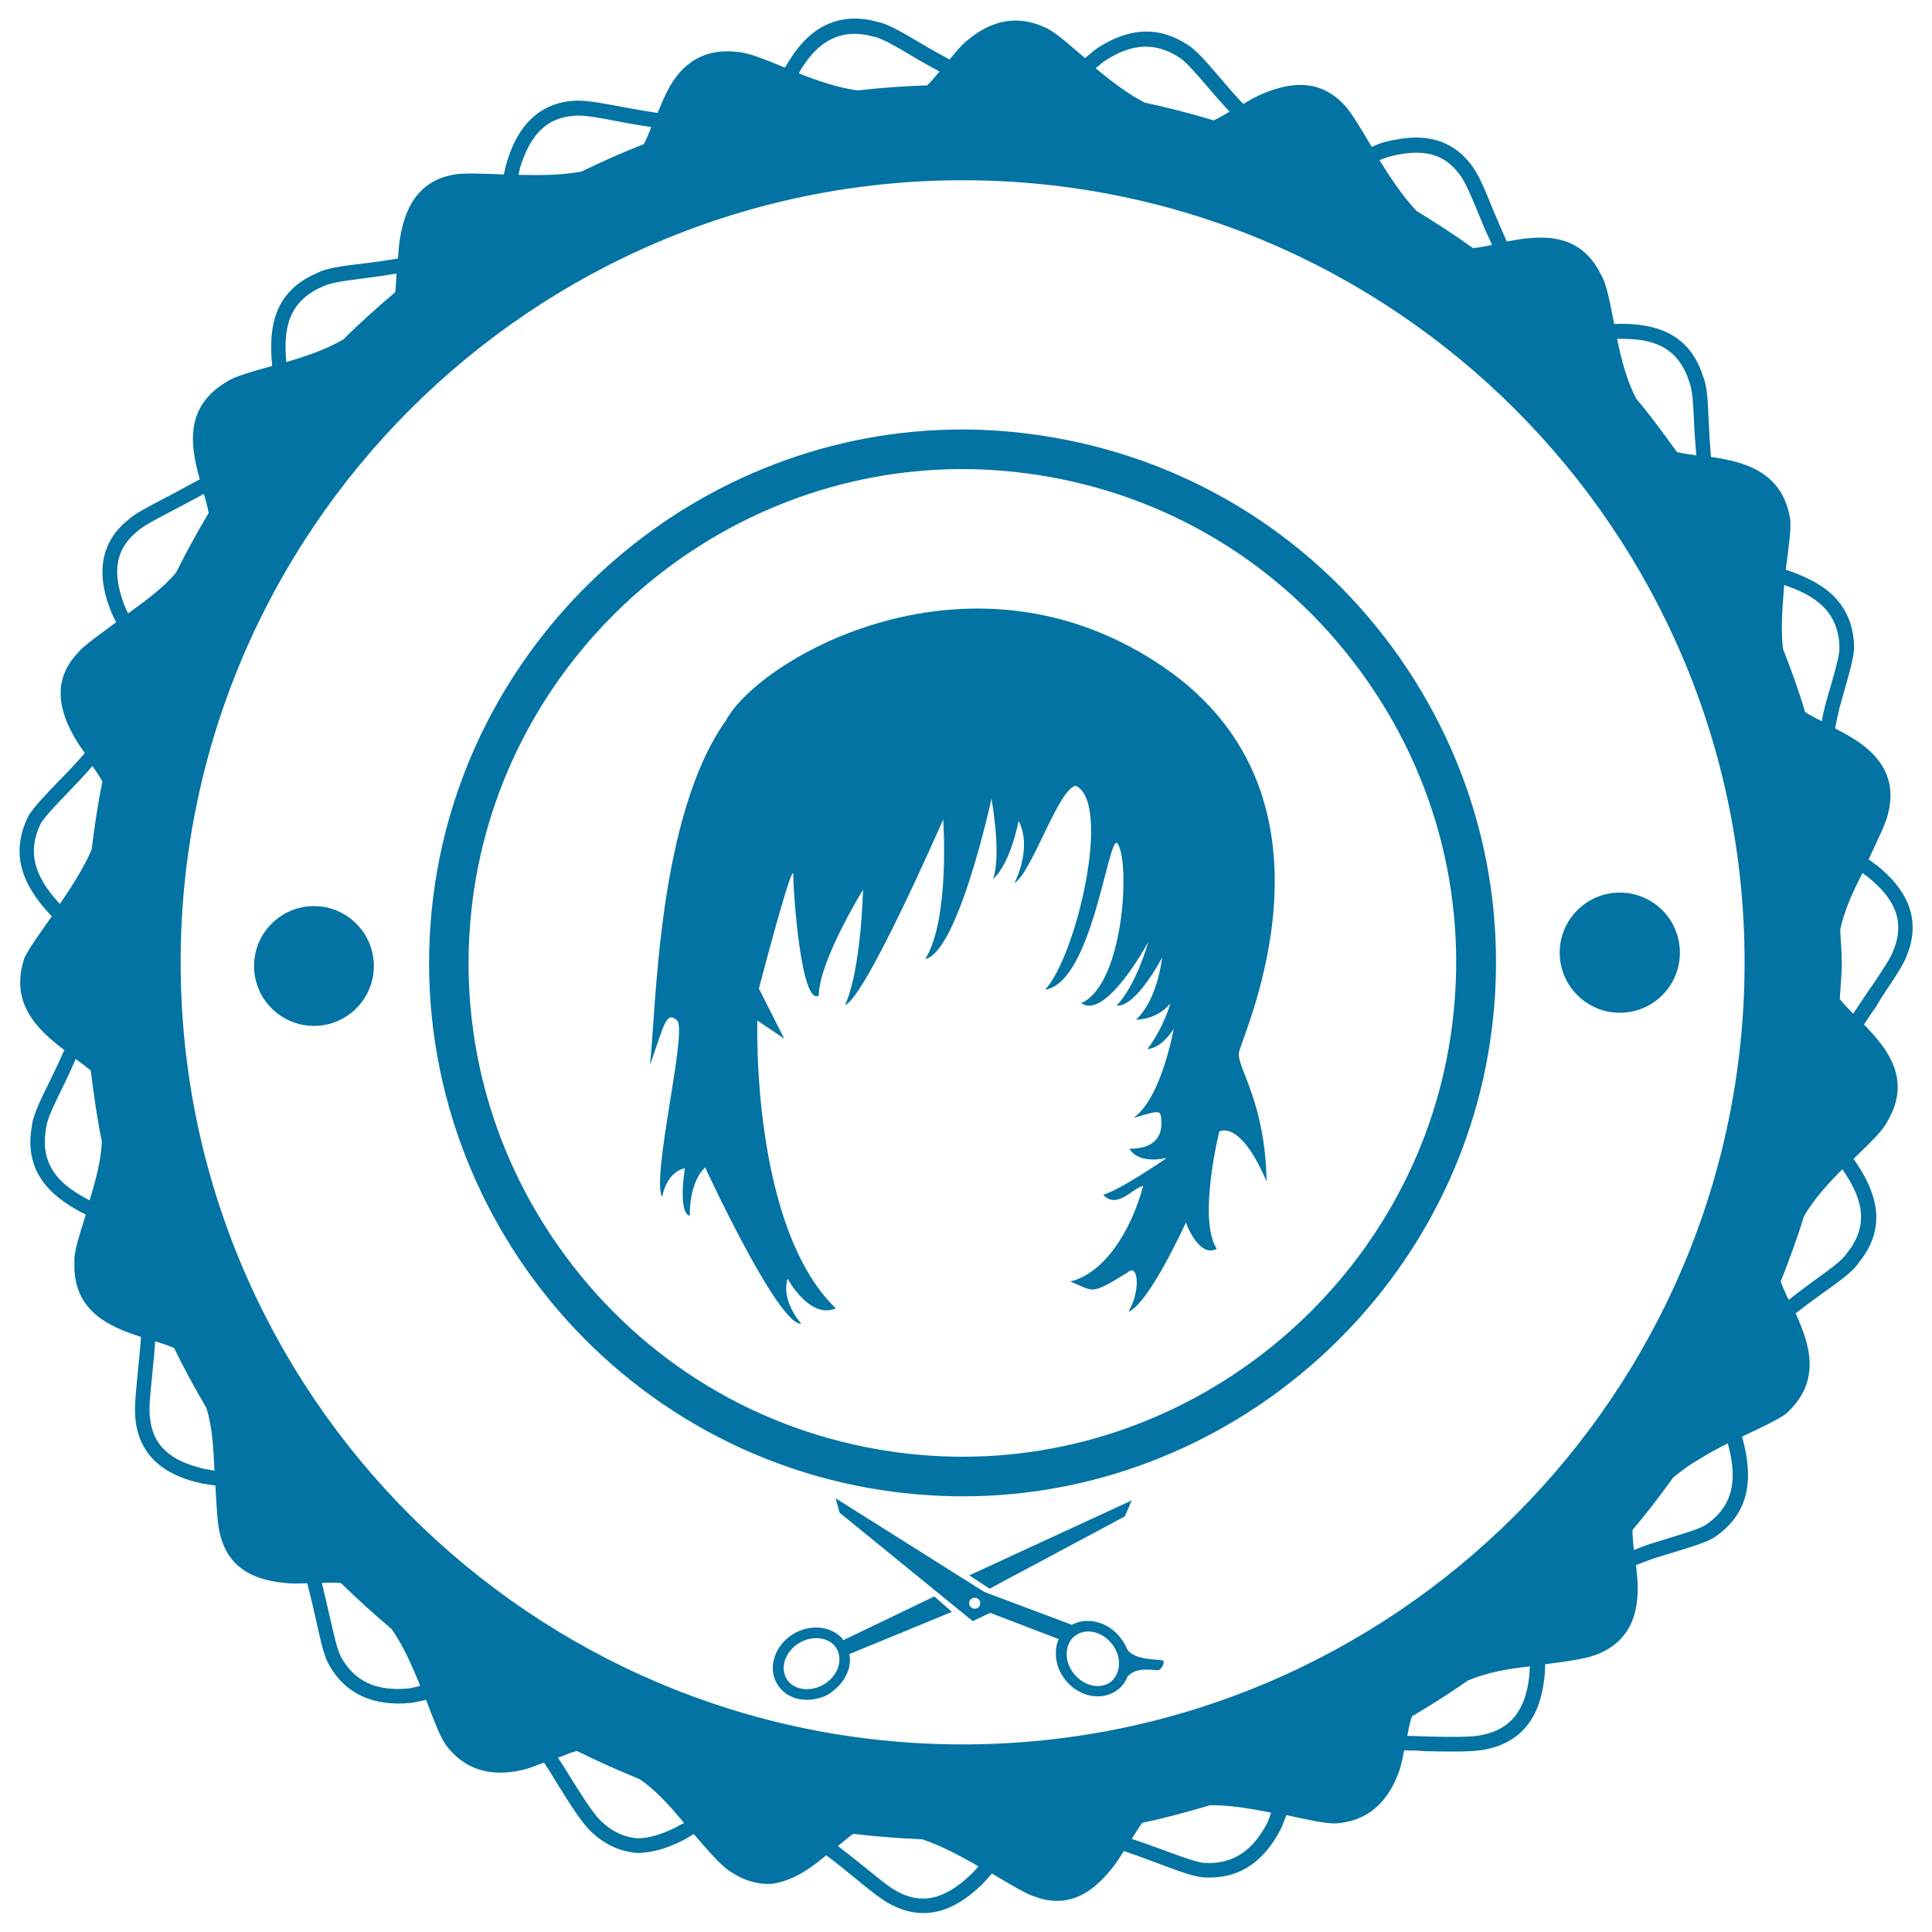
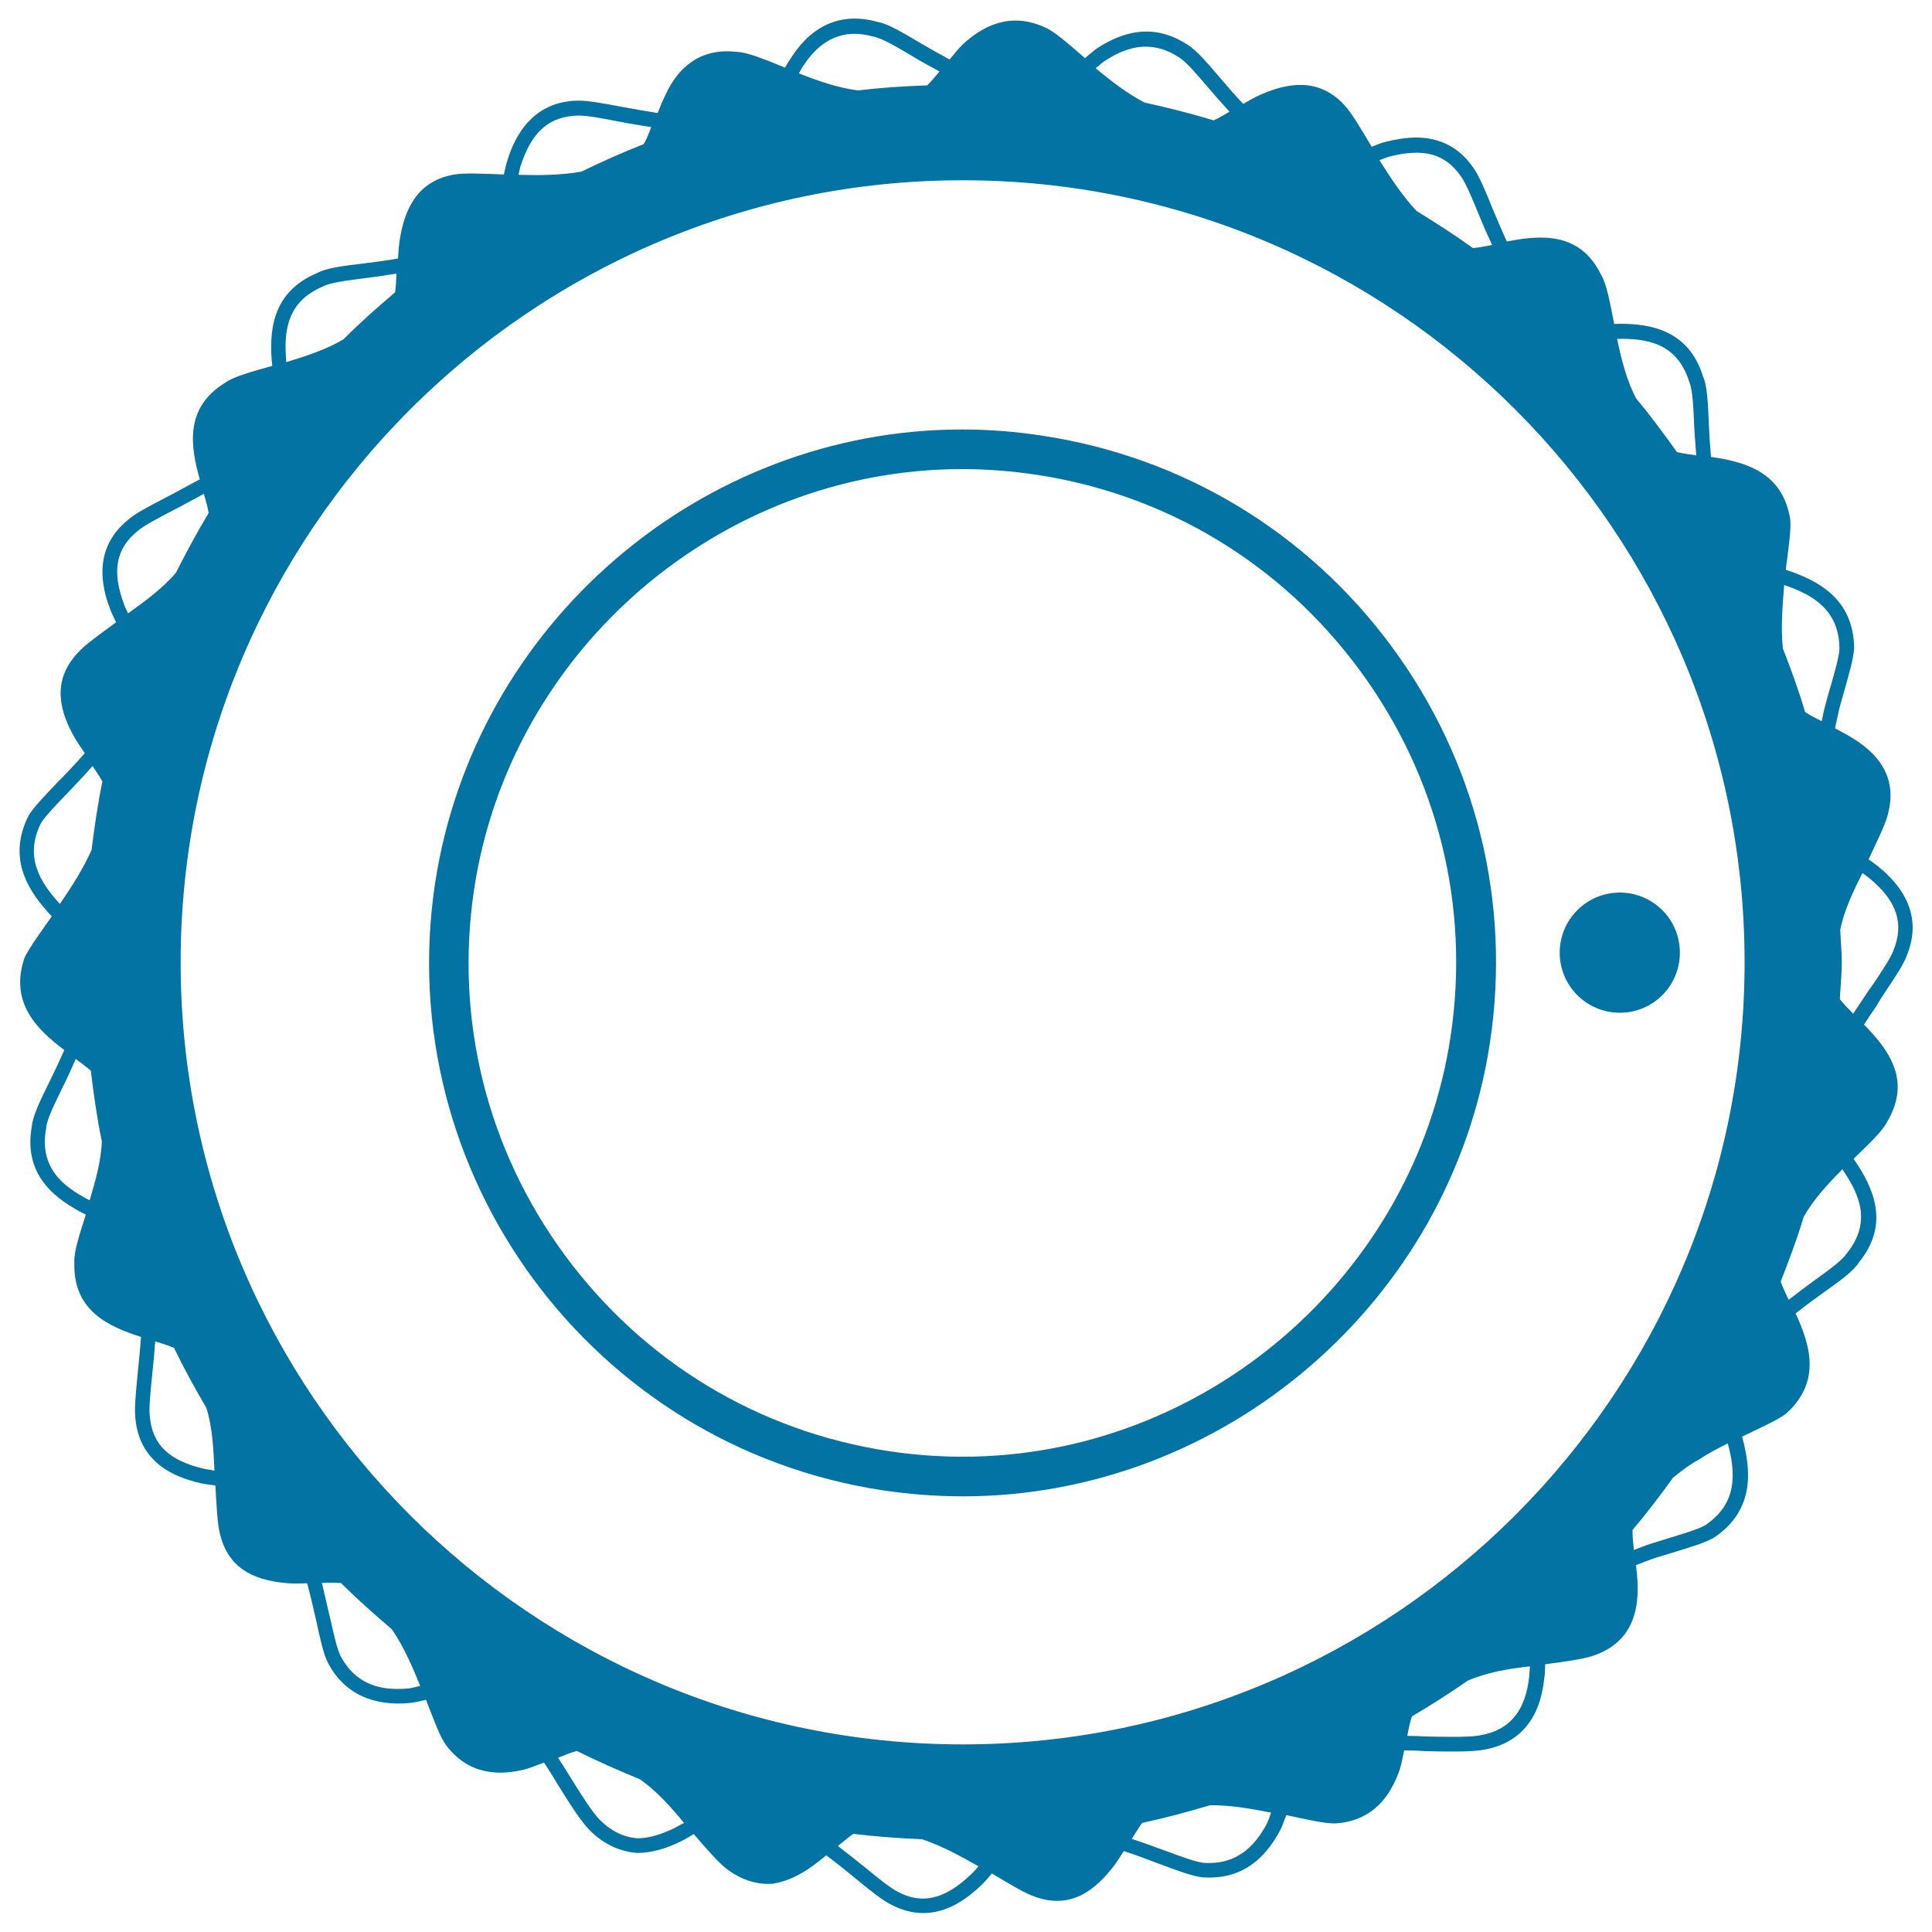
<svg xmlns="http://www.w3.org/2000/svg" viewBox="0 0 1000 1000" style="fill:#0273a2">
  <title>Hair Salon Badge SVG icon</title>
  <g>
    <g>
-       <polygon points="582.2,784.9 585.8,776.6 501.7,815.4 512.2,822.3 " />
-       <path d="M483.6,826.3l-47.2,22.7l-0.1-0.4c-0.3-0.3-0.5-0.6-0.8-1c-6-6.1-16.4-7-24.8-1.9c-4.7,2.8-8.1,7-9.7,11.8c-1.7,5-1.3,10,1.3,14.2c0.6,1,1.4,2,2.2,2.9c4.6,4.7,11.7,6.3,18.6,4.5c3-0.6,6-1.9,8.2-4c3.6-2.7,6.3-6.4,7.7-10.4c0.9-2.6,1.1-5.2,0.8-7.8l-0.3-0.7l53.2-21.9L483.6,826.3z M433.8,863c-1.2,3.6-3.8,6.7-7.3,8.8c-6.2,3.7-13.8,3.3-17.9-1c-0.6-0.6-1-1.2-1.5-1.9c-1.6-2.8-1.9-6.2-0.8-9.6c1.3-3.6,3.8-6.8,7.4-8.9c6.1-3.7,13.7-3.2,17.9,1c0.6,0.6,1.1,1.2,1.4,1.9C434.7,856.1,434.9,859.6,433.8,863z" />
-       <path d="M579.4,847c-6.3-7.5-16.4-10.1-24-6.3c-0.2,0.1-0.4,0.2-0.6,0.3l-45.3-17l-77-48.5l2.1,7.5l68.9,56.1l9-4.3l35.5,13.6c-1,2.1-1.5,4.6-1.5,7.2c-0.1,5.1,1.8,10.2,5.3,14.4c6.3,7.5,16.3,10.1,24,6.3c1.1-0.5,2.1-1.2,3.1-2c2.1-1.7,3.7-3.9,4.7-6.5c4.8-5.5,13.7-3.1,15.7-3.3c2-0.2,3.8-4.3,2.7-5c-1-0.7-15.1,0.1-18.6-5.9C582.5,851.3,581.1,849.1,579.4,847z M505.8,832.4c-1.4,0.6-3.2,0.1-3.9-1.3c-0.6-1.4-0.2-3.2,1.3-3.8c1.4-0.7,3.2-0.2,3.9,1.3C507.8,829.9,507.2,831.7,505.8,832.4z M575.3,870.2c-0.6,0.5-1.3,0.9-1.9,1.3c-5.4,2.7-12.7,0.7-17.3-4.9c-2.6-3.1-4.1-7-4-10.8c0.1-3.6,1.5-6.7,3.9-8.8c0.7-0.5,1.3-0.9,2-1.3c5.4-2.8,12.7-0.7,17.2,4.8c2.7,3.2,4.1,7,4,10.8C579.1,864.9,577.7,868.1,575.3,870.2z" />
      <path d="M539.4,225.5c-13.6-2.1-27.5-3.2-41.4-3.2c-135.3,0-252.5,101-272.8,234.9C202.5,607.7,306.5,748.6,457,771.4c13.6,2,27.6,3.1,41.4,3.1c135.3,0,252.6-101,272.8-234.9c11-72.8-7.1-145.6-50.9-205C676.4,275.2,612.1,236.5,539.4,225.5z M750.8,536.6C732.1,660.5,623.6,754,498.3,754c-12.9,0-25.7-1-38.3-2.9c-67.4-10.2-126.8-46.1-167.4-101.1c-40.6-55-57.3-122.4-47.2-189.7C264.1,336.4,372.7,242.8,498,242.8c12.7,0,25.5,1,38.3,2.9c67.4,10.2,126.8,46,167.4,101.1C744.3,401.8,761,469.2,750.8,536.6z" />
      <path d="M976,513.1c5-7.5,9.3-13.9,10.9-18.4c6.9-16.7,2.2-32.1-14-45.6c-1.9-1.6-3.8-2.9-5.7-4.3c4.6-10,9.2-19,10.2-24.3c4.8-19.5-6.6-31.3-19.1-38.8c-2.9-1.8-5.7-3.2-8.5-4.7c0.7-3.5,1.5-7,2.3-10.5c0.9-3.2,1.8-6.3,2.6-9.3c2.5-8.8,4.7-16.5,5-21.7c-0.3-25.9-19.1-35.2-35.4-40.6c1.4-11,2.9-20.8,2.3-26.2c-4-24.7-23.8-29.7-41-32.2c-0.5-5.9-0.9-11.8-1.1-17c-0.5-11.1-0.8-19.8-3-24.6c-7.5-24.5-28.1-27.3-42.8-27.3c-1.1,0-2.1,0.1-3.2,0.1c-2.2-11.1-3.9-20.7-6.7-25.3c-11-22.8-31.7-20.7-48.9-17.4c-2.6-5.8-5.1-11.7-7.3-16.9c-3.7-9.2-7-17.1-10.1-21.4c-7.1-10.3-17.1-15.5-29.5-15.5c-4.9,0-10.2,0.8-16.2,2.3c-2.5,0.6-4.5,1.6-6.8,2.5c-5.7-9.6-10.6-17.9-14.4-21.9c-13.7-14.5-30-10.8-42.9-5.2c-3.3,1.4-6.3,3.2-9.2,4.9c-4.3-4.5-8.3-9.2-11.9-13.4c-6.9-8.1-12.4-14.5-17-17.3c-14.8-9.7-30.6-9-47.5,2.4c-2,1.6-3.7,3.1-5.5,4.6c-8.5-7.3-15.7-13.8-20.7-15.9c-17.8-8.2-32-0.9-42.4,8.6c-2.6,2.6-4.8,5.3-7,8c-5.1-2.8-10.2-5.6-14.9-8.4c-9.6-5.7-17.2-10.2-22.5-11.1c-17.9-5-33.2,1.2-44.1,17.8c-1.4,2-2.5,3.9-3.7,5.9c-10.4-4.2-19.4-8-24.7-8.1c-19.6-2.4-30.8,8.5-37.1,22.1c-1.6,3.2-2.8,6.3-4.1,9.5c-6.3-1-12.6-2.1-18.5-3.2c-9.1-1.7-17-3.2-22.4-3.2h-1.1c-26,0.8-33.5,23.7-35.9,31.3c-0.8,2.4-1.1,4.6-1.7,6.9c-11-0.4-20.6-0.9-26,0.1c-19.7,3.5-25.5,19.3-27.8,33.1c-0.6,3.5-0.7,7-1,10.3c-5.8,1-11.6,1.8-17.2,2.5c-11.1,1.3-19.9,2.4-24.6,5c-24.1,10.1-25,31.1-23.3,48.1c-10.7,3-19.9,5.5-24.2,8.6c-21.5,13.1-18,33.3-13.3,50.1c-2.2,1.2-4.4,2.4-6.7,3.6l-3.3,1.8c-2.9,1.6-5.7,3.1-8.5,4.5c-8,4.2-15,7.8-18.5,11c-20.6,16.5-12,39.3-9.2,46.8c0.9,2.3,1.9,4.2,2.9,6.3c-8.8,6.5-16.7,12-20.1,16.1c-13.7,14.8-8.6,30.8-1.6,43.2c1.8,3.1,3.6,5.7,5.5,8.4c-4.7,5.4-9.6,10.6-14.1,15.1c-6.3,6.6-11.7,12.2-14.8,16.9c-11.8,22.9,0.1,40.1,11.8,52.5c-6.2,8.8-11.7,16.4-14.1,21.4c-8,23.5,6.8,37.4,20.6,47.8c-2.4,5.4-4.9,10.8-7.4,15.8c-5,10.1-8.9,18.2-9.4,23.5c-4.7,25.8,12.5,38.1,27.9,45.9c-3.3,10.5-6.3,19.6-5.9,24.8c-0.8,25.1,18,33.2,34.5,38.5c-0.3,2.8-0.4,5.6-0.7,8.3l-0.3,3c-0.3,3.2-0.6,6.3-0.9,9.4c-0.9,9.1-1.6,16.9-1,21.7c2.5,26.2,26.3,31.5,34.2,33.4c2.5,0.5,4.8,0.7,7.2,1.1c0.6,10.8,1,20.5,2.5,25.6c4.9,19.6,21.1,23.9,35.3,25c3.4,0.2,6.5,0.1,9.7,0c1.7,6.4,3.2,12.9,4.5,18.6c2.2,10.1,3.9,18.1,6.4,22.9c8.5,15.8,23.5,22.4,42.9,20.4c2.7-0.4,5.1-1,7.7-1.6c3.9,10.1,7.2,19.1,10.3,23.4c11.8,15.7,27.7,16,41.4,12.5c3.3-1,6.3-2.3,9.4-3.4c2.1,3.3,4.3,6.6,6,9.6c7.3,11.8,13.3,21.2,17.9,25.7c7.1,7,15.3,10.8,24.5,11.5c7.1-0.1,14.6-2.1,22.8-6.2c2.3-1.1,4.2-2.4,6.3-3.6c7.2,8.4,13.5,15.6,17.9,18.7c8,5.7,15.9,7.6,23.1,7c7.4-1.2,14.1-4.6,20.1-8.9c2.7-1.9,5.1-3.9,7.5-5.8c5.3,4,10.4,8.1,14.9,11.8c7.6,6.3,14.2,11.6,19,13.9c5.4,2.8,10.9,4.2,16.4,4.2c13.1,0,23.5-8.3,30.2-14.7c1.9-1.9,3.5-3.8,5.2-5.8c9.4,5.6,17.5,10.6,22.8,12.2c19.1,6.7,31.5-4.8,40.2-15.9c2-2.7,3.6-5.3,5.3-7.9c6.3,2.1,12.5,4.4,18,6.5c9.6,3.6,17.1,6.4,22.6,7.1c17.9,1.3,31.3-7,40.6-24.9c1.2-2.5,1.9-4.9,2.9-7.3c10.8,2.3,20.2,4.5,25.6,4.3c19.6-1.4,28.5-14.6,33.1-27.9c1-3.4,1.6-6.6,2.3-9.9c3.6,0,7.2,0.1,10.9,0.4c5.2,0.1,10.1,0.2,14.6,0.2c8.1,0,13.2-0.4,16.6-1.1c17.9-3.5,28.2-15.9,30.4-36.7c0.4-2.6,0.4-4.9,0.5-7.4c11.1-1.4,20.7-2.8,25.7-4.7c18.9-6.8,22.7-22.4,22.1-37.1c-0.1-3.3-0.5-6.3-0.8-9.5c3.4-1.3,6.9-2.7,10.2-3.8c3.2-1,6.3-1.9,9.2-2.8c9.2-2.8,16.4-5,20.9-7.6c21.7-14.5,19.1-35.7,14.6-52.3c9.9-4.8,18.9-8.8,23-12.1c18.4-16.8,11.9-36,4.7-51.7c4.6-3.6,9.3-7.1,13.8-10.3c9-6.4,16.1-11.5,18.9-16c16.6-20.3,7.2-39.4-2.7-53.7c8.1-7.9,15.3-14.6,17.5-19.4c12.8-21.6,0.1-37.6-12.1-50.1c2-3.1,3.9-6,6.1-9C972.5,518.4,974.3,515.6,976,513.1z M46.4,621.3c-13.9-7.2-26.3-16.9-22.5-37.5c0.3-4.4,4.4-12.5,8.6-21.2c2.3-4.5,4.5-9.5,6.7-14.5c2.9,2.2,5.7,4.2,7.8,6.1c1.5,12.2,3.2,24.6,5.7,36.5C52.4,600.7,49.4,611.2,46.4,621.3z M47.4,439.9c-4.2,9.6-10.4,19.2-16.4,28c-10.2-11.1-18.7-24.6-9.6-42.2c2.5-3.7,7.7-9.2,13.7-15.4c4-4.2,8.5-8.9,12.8-13.8c1.9,2.8,3.8,5.6,5.1,8C50.6,416.1,48.9,428,47.4,439.9z M874.4,197.8c1.7,4,2.1,12.9,2.5,22.3c0.2,4.8,0.7,10.3,1.1,15.6c-3.7-0.5-7.1-1-10-1.7c-6.8-9.4-13.6-18.8-21.1-27.7c-4.8-9-7.7-20.2-9.9-30.9C851.9,175.1,868.1,177.2,874.4,197.8z M718.6,81.2c18.2-4.8,29.4-1.7,37.6,10.1c2.6,3.7,5.7,11.2,9.3,19.9c1.9,4.8,4.3,10.2,6.8,15.6c-3.6,0.7-7.1,1.4-9.9,1.6c-9.5-6.8-19.2-13.1-29.2-19.2c-7.2-7.6-13.5-17.2-19.2-26.3C715.5,82.4,717,81.7,718.6,81.2z M571.3,31.9c14-9.5,26.6-10.3,39-2.2c3.7,2.3,9.3,8.9,15.3,15.9c3.2,3.8,7,8.1,10.8,12.2c-2.8,1.7-5.7,3.4-8.2,4.5c-11.7-3.5-23.6-6.6-35.7-9.2c-8.8-4.5-17.5-11.2-25.4-17.8C568.6,34.2,569.8,33,571.3,31.9z M416.1,33.6c7.1-10.7,15.9-16.1,26.2-16.1c3.1,0,6.3,0.5,10,1.5c4.3,0.8,12.1,5.4,20.3,10.3c4.1,2.5,8.9,5.1,13.7,7.7c-2.2,2.6-4.4,5.3-6.4,7.2c-12,0.4-24,1.2-35.8,2.6c-10-1.2-20.6-4.9-30.6-8.8C414.3,36.5,415,35,416.1,33.6z M269.5,85.8c5.7-17.6,14.6-25.6,29.8-26c4.7,0,12.3,1.4,20.9,3.1c5.1,1,11,2,16.9,2.9c-1.3,3.2-2.5,6.5-3.9,8.8c-11,4.3-21.7,9.1-32.2,14.2c-10.3,1.9-21.8,2-32.7,1.7C268.8,88.9,269,87.3,269.5,85.8z M167.3,148.2c3.8-2,12.8-3.1,22.3-4.3c4.8-0.6,10.2-1.4,15.6-2.3c-0.1,3.4-0.3,6.9-0.7,9.7c-9.2,7.8-18.2,15.8-26.8,24.4c-8.7,5.1-19.3,8.7-29.5,11.7C146.8,171.8,148.2,156.2,167.3,148.2z M66.3,317.5c-0.7-1.5-1.4-2.8-2-4.4c-6.5-17.4-4.4-29.1,7-38.3c3.1-2.7,9.6-6.1,17.2-10.1c2.8-1.4,5.6-2.9,8.5-4.5l3.2-1.7c1.7-0.9,3.6-1.9,5.3-2.9c1.1,3.6,2,7,2.5,9.9c-6,10.1-11.6,20.3-16.9,30.9C84.4,304.4,75,311.2,66.3,317.5z M105.8,760.3c-18.1-4.2-26.9-12.4-28.2-26.8c-0.6-4.1,0.1-11.5,1-20.1c0.3-3,0.6-6.1,0.9-9.3l0.3-2.9c0.2-2.2,0.3-4.6,0.5-6.9c3.7,1.1,7.1,2.2,9.8,3.4c5.1,10.6,10.8,20.9,16.7,31c3.2,10,3.7,21.6,4.2,32.5C109.2,760.8,107.5,760.6,105.8,760.3z M211.7,873.9c-2,0.2-3.9,0.3-6,0.3c-13.6,0-23.2-5.5-29.3-16.8c-2-3.9-3.7-11.9-5.8-21c-1.2-5.3-2.6-11.2-4-17.1c3.5-0.1,7-0.2,9.9,0.1c8.4,8.3,17.3,16.2,26.3,23.9c6,8.6,10.6,19.2,14.7,29.3C215.5,873.1,213.7,873.6,211.7,873.9z M349.3,946.1c-7.2,3.5-13.6,5.4-19.2,5.4c-7.1-0.5-13.6-3.6-19.4-9.3c-3.9-3.8-9.9-13.3-16.6-24.1c-1.5-2.5-3.5-5.6-5.3-8.3c3.5-1.4,7-2.8,9.8-3.5c10.7,5.3,21.5,10.1,32.5,14.6c8.5,5.8,16,14.2,23,22.7C352.4,944.3,350.9,945.3,349.3,946.1z M502.7,970.1c-5.8,5.5-14.6,12.6-24.9,12.6c-4.2,0-8.5-1.1-12.9-3.4c-4-2-10.3-7.1-17.6-13.1c-4.1-3.3-8.8-7-13.6-10.7c2.9-2.4,5.6-4.7,8-6.3c11.7,1.4,23.6,2.3,35.6,2.8c9.9,3.3,19.9,8.7,29.2,14C505.2,967.4,504.1,968.8,502.7,970.1z M655.9,943.6c-7.2,13.9-17.1,20.7-30,20.7c-1,0-2-0.1-3.1-0.1c-4.4-0.6-11.9-3.4-20.6-6.6c-5-1.9-10.7-3.9-16.4-5.8c1.9-3,3.7-6,5.4-8.3c11.9-2.5,23.6-5.7,35.1-9.1c10.2-0.2,21.2,1.8,31.6,3.8C657.3,940,656.7,941.8,655.9,943.6z M791.5,867.9c-1.9,17.4-9.8,27.3-24.4,30.1c-3.7,0.9-10.4,1-15,1c-4.5,0-9.3-0.1-14.3-0.2c-3.1-0.2-6.3-0.3-9.4-0.3c0.7-3.7,1.4-7.2,2.4-10.1c9.8-5.8,19.6-12,28.9-18.5c9.6-4.2,21.1-6.2,32.2-7.4C791.7,864.4,791.7,866.1,791.5,867.9z M882.7,789.4c-3.5,2.1-10.7,4.2-19.1,6.8c-3,0.9-6.1,1.9-9.4,2.9c-2.8,0.9-5.7,2.1-8.5,3.2c-0.4-3.7-0.8-7.4-0.7-10.4c7.4-8.7,14.3-17.8,21-27.1c4.2-3.4,8.6-6.8,13.6-9.5c4.7-3.1,9.7-5.7,14.7-8.2C898.3,761.9,899.6,778.1,882.7,789.4z M498.3,902.9c-223.2,0-404.8-181.6-404.8-404.8c0-223.2,181.6-404.8,404.8-404.8C721.5,93.3,903,274.9,903,498.1C903,721.3,721.5,902.9,498.3,902.9z M923.5,302.8c14.4,4.9,28.4,12.6,28.6,32.8c-0.1,4.1-2.3,11.7-4.6,19.7c-0.9,3-1.8,6.1-2.8,10c-0.7,2.5-1.2,5.3-1.8,8c-3.2-1.6-6.3-3.2-8.6-4.8c-3.3-11.2-7.3-22.1-11.5-32.9C921.7,325.1,922.6,313.7,923.5,302.8z M955.7,649c-2.4,3.6-9.6,8.7-17.2,14.2c-3.9,2.8-8.3,6.2-12.7,9.6c-1.6-3.4-3.2-6.7-4.1-9.5c4.3-11,8.5-22.1,11.9-33.5c4.9-8.8,12.6-17.1,20-24.6C962.5,618.2,969,632.7,955.7,649z M964.4,516.9c-1.8,2.6-3.4,5.2-5.2,7.8c-2.6-2.7-5.1-5.2-6.9-7.5c0.3-6.3,1-12.6,1-19c0-5.8-0.6-11.3-0.8-17c2-9.9,6.7-19.9,11.5-29.3c1.4,1,2.8,1.9,4.1,3.1c13.8,11.5,17.6,23.2,11.9,37c-1.3,3.7-5.4,9.8-10.1,16.9C968,511.5,966.1,514.2,964.4,516.9z" />
      <path d="M838.4,462c17.2,0,31.1,13.9,31.1,31.1c0,17.2-13.9,31.1-31.1,31.1c-17.1,0-31.1-13.9-31.1-31.1C807.3,476,821.2,462,838.4,462z" />
-       <path d="M162.5,469c17.1,0,31,13.9,31,31c0,17.1-13.9,31-31,31c-17.1,0-31-13.9-31-31C131.5,482.9,145.4,469,162.5,469z" />
-       <path d="M602.3,345.3c-99.5-68.1-209.1-4.7-226.5,27.5c-35.5,50-36,148.1-39.4,178.5c7.4-20.9,8.3-28.1,14-23.2c5.7,4.9-13.4,81.1-7.7,91.4c2.8-13.8,11.8-14.8,11.8-14.8s-3.8,22.9,2.5,24.6c0-19,8-25,8-25s37.7,81.7,49.7,80.9c-11.2-13.7-7-23.3-7-23.3s11.4,21.2,24.9,15.3c-44-42.5-40.6-149-40.6-149l13.9,9.4l-13.1-25.9c0,0,17.8-68.2,17.8-58.8c0,9.3,4.1,67.9,13.2,62.4c0-17.6,22.9-54.8,22.9-54.8s-0.9,41.3-9.3,59.7c10.5-3.6,50.8-96.1,50.8-96.1s3.6,51.8-9.3,72.3c17.1-3.6,34.3-83,34.3-83s5.3,29.2,0.8,41.5c9.1-7.8,13.2-30,13.2-30s7.6,11.6-2.1,32.2c9.3-6.1,22.6-48.7,31.7-50.4c18.9,8.9,0.3,88.3-15.9,105.6c24.4-3.8,32.4-78.7,37.3-76c7,8.3,3.8,73-18.5,82.9c12.7,9.1,34.7-31.7,34.7-31.7s-6.3,22.6-16.5,33c10.2,1,23.6-24.9,23.6-24.9s-2.1,21.6-13.5,32.2c12.1-0.4,17.8-8.5,17.8-8.5s-3.3,12.3-11.9,23.7c8.1-0.7,13.6-10.6,13.6-10.6s-6.2,36-20.8,46.2c14-4.1,14-4.1,14.4,1.3c0.4,5.3-0.8,14.7-16.5,14.7c5.1,8.5,19.4,4.7,19.4,4.7s-23.5,16.3-33,19.1c7.2,7.8,15.4-3.6,20.7-4.6c-6.3,23.7-20.3,45.3-37.7,49.5c12.5,5.1,10,7.4,29.7-4.7c5.5-5.1,6.8,9.6,0.4,20.3c10.6-4,29.7-46.1,29.7-46.1s6.7,18.6,16,13.6c-10-15.3,1.3-60.7,1.3-60.7s10.6-6.8,24.5,25.9c-0.8-41.5-15-58.2-14.4-66.5C642.3,536.8,701.7,413.4,602.3,345.3z" />
    </g>
  </g>
</svg>